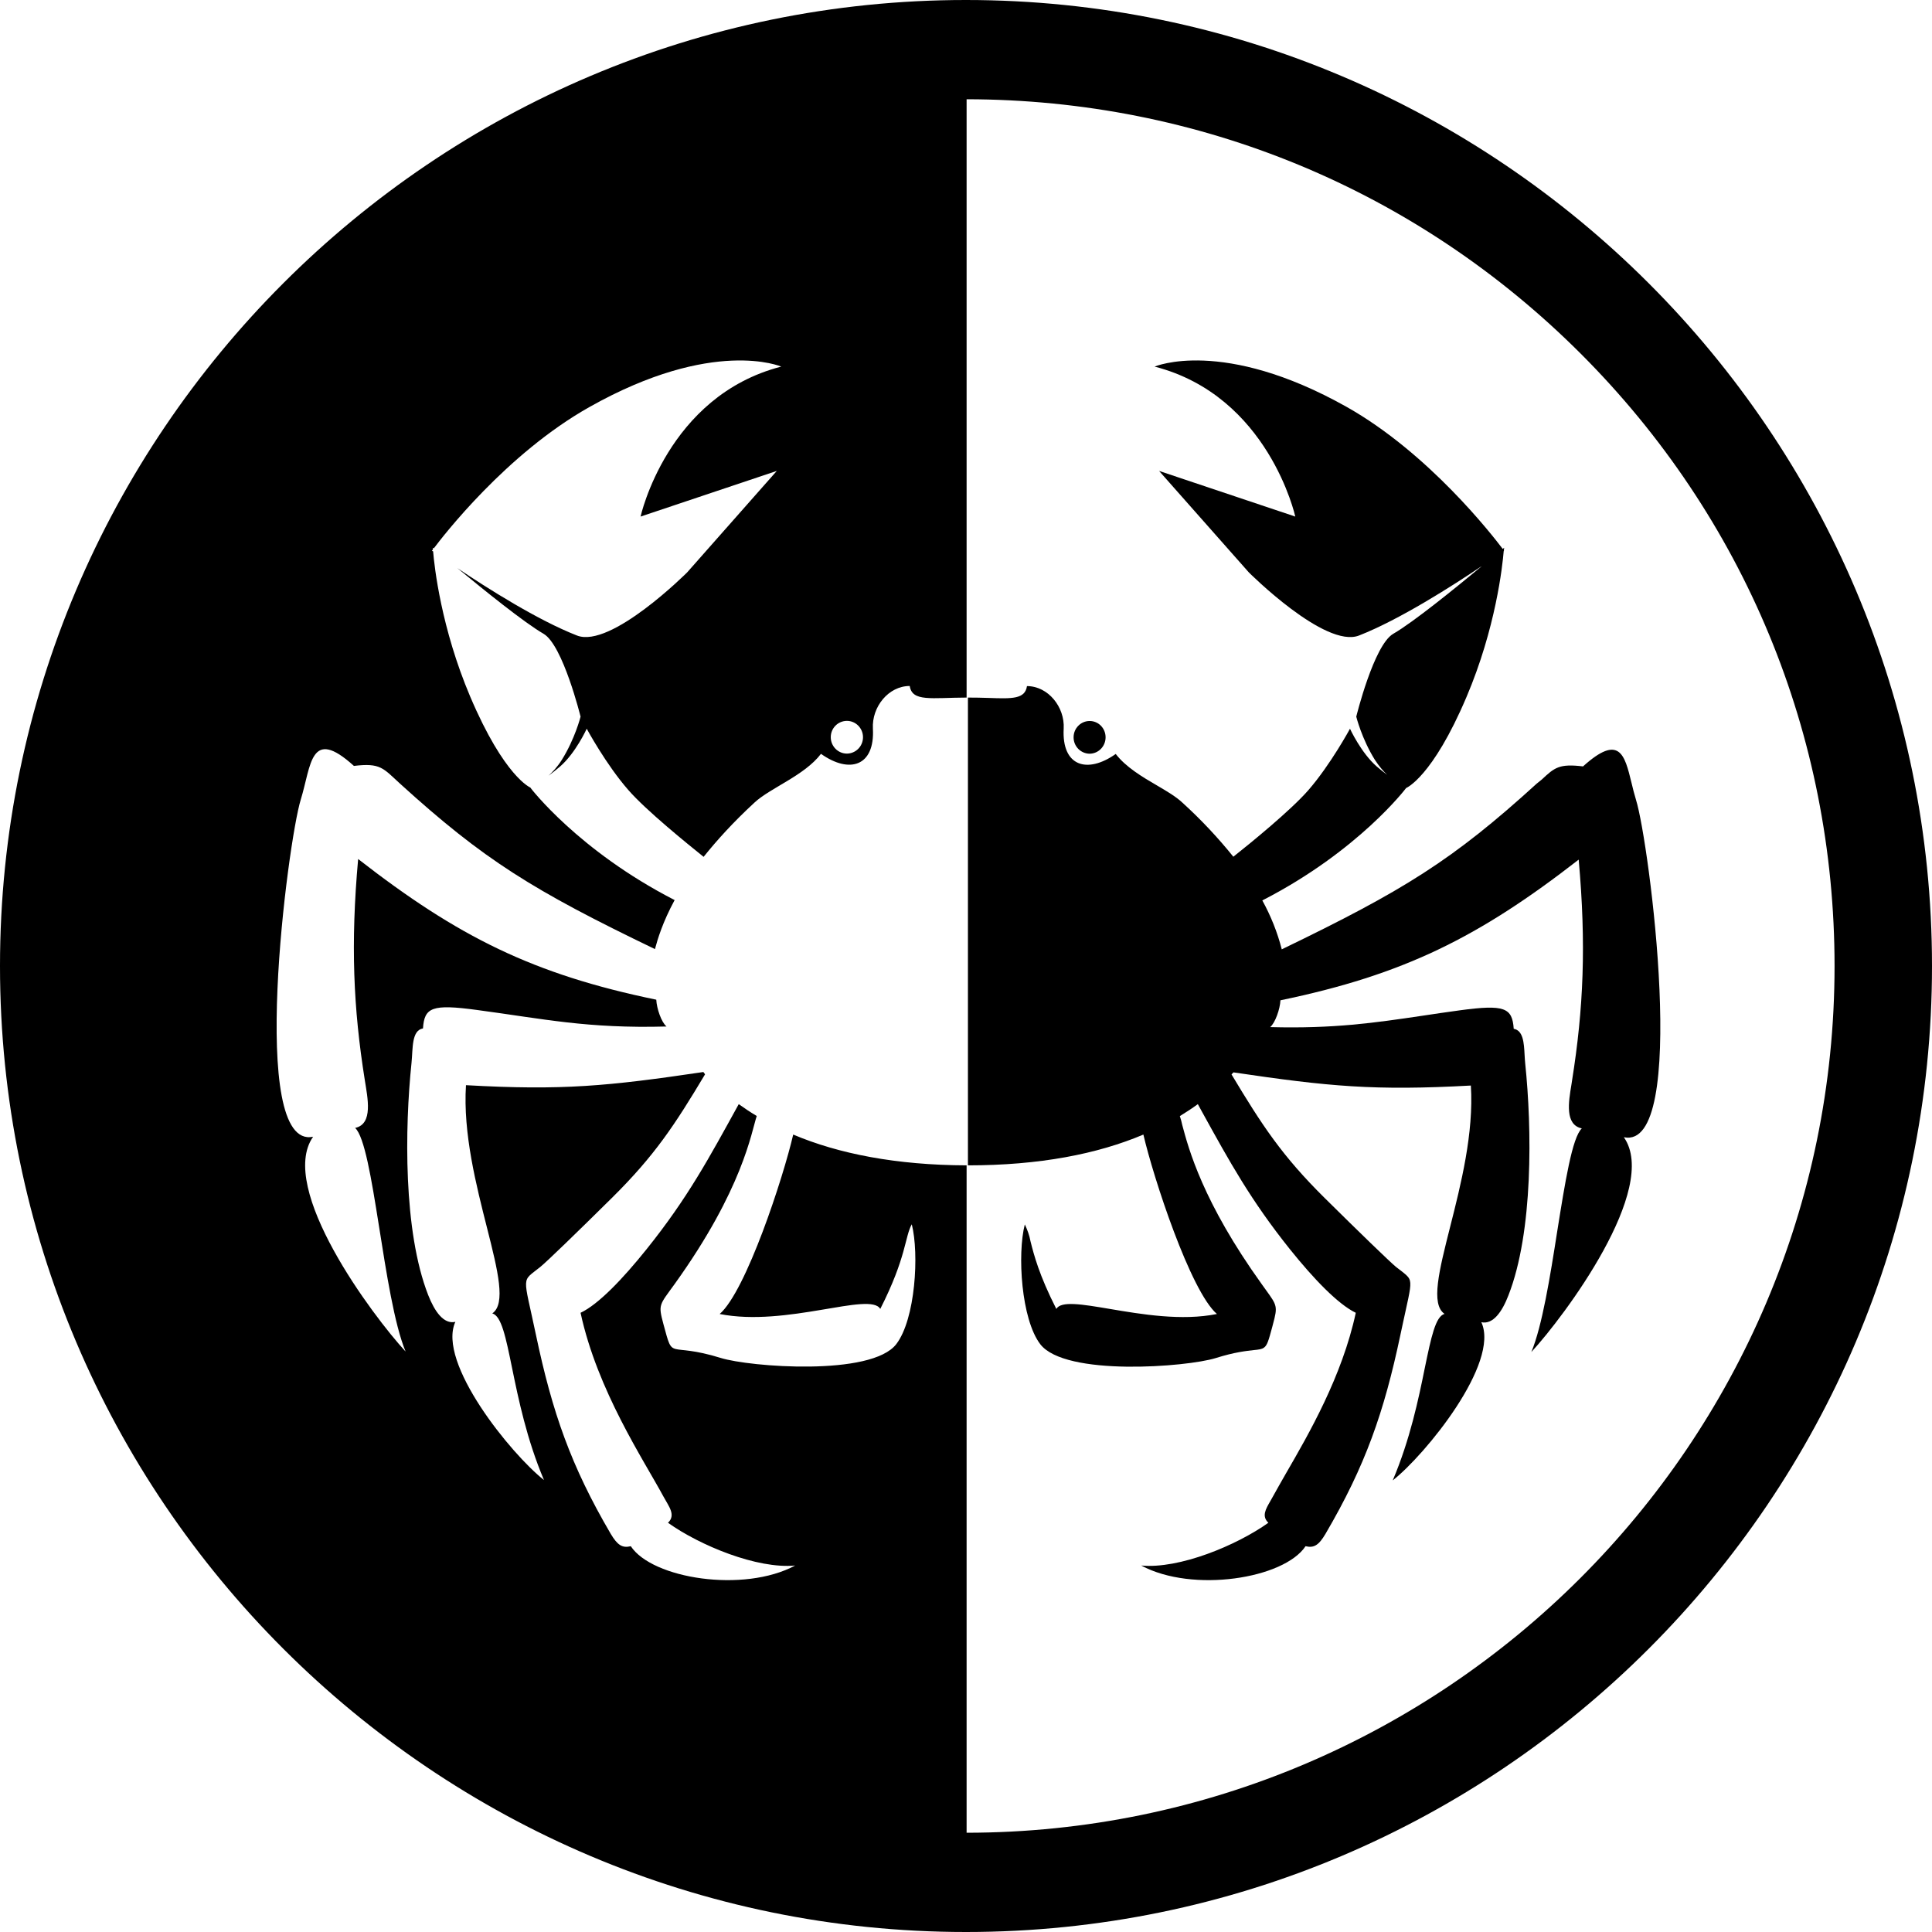
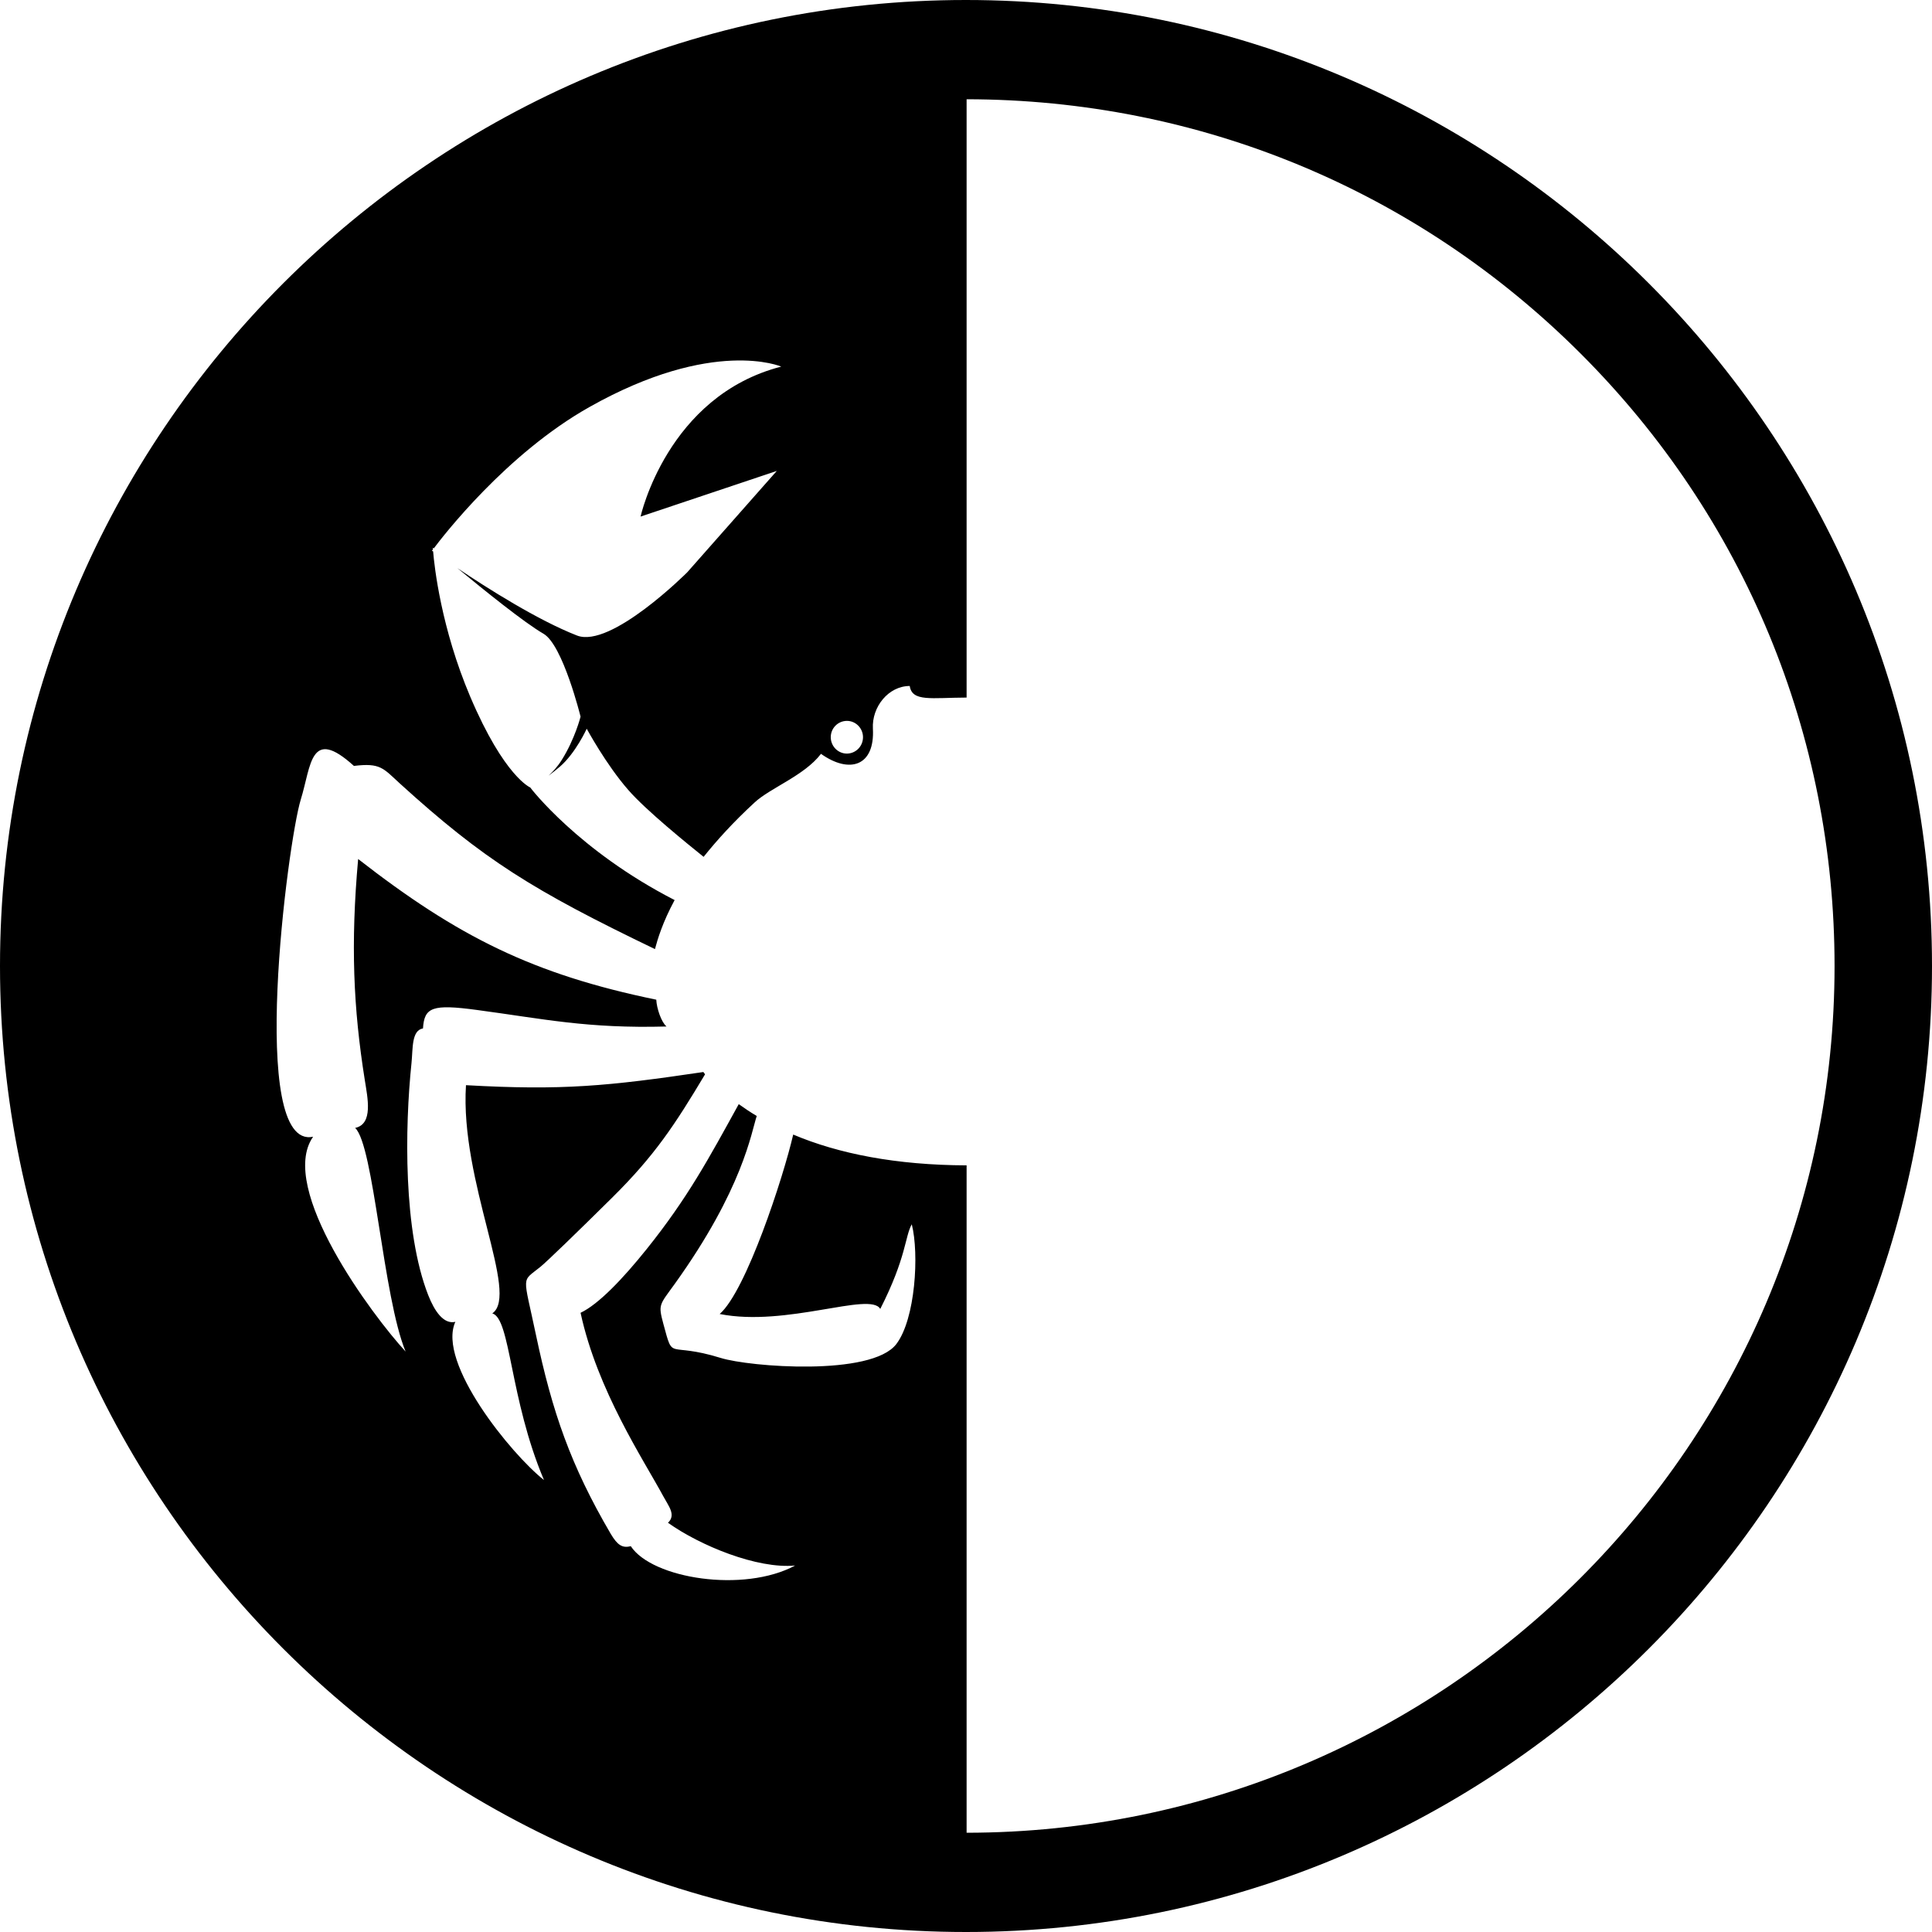
<svg xmlns="http://www.w3.org/2000/svg" viewBox="0 0 16 16">
-   <path fill="#000000" d="M11.151,3.369c-1.026-0.576-1.589-0.333-1.589-0.333c0.945,0.243,1.165,1.242,1.165,1.242L9.599,3.9 l0.743,0.84c0,0,0.632,0.633,0.913,0.523c0.337-0.132,0.778-0.414,1.021-0.578c-0.217,0.18-0.571,0.468-0.738,0.564 c-0.161,0.094-0.306,0.686-0.306,0.686s0.045,0.183,0.155,0.359c0.033,0.05,0.067,0.091,0.101,0.123 c-0.029-0.022-0.057-0.044-0.085-0.068c-0.13-0.112-0.223-0.314-0.223-0.314s-0.16,0.296-0.344,0.508 c-0.145,0.167-0.484,0.443-0.622,0.552c-0.129-0.16-0.27-0.31-0.422-0.448c-0.052-0.049-0.128-0.094-0.21-0.142 C9.458,6.433,9.323,6.352,9.24,6.244C9.003,6.411,8.792,6.346,8.809,6.034c0.01-0.179-0.129-0.352-0.304-0.352 C8.489,5.79,8.383,5.787,8.187,5.78C8.13,5.778,8.073,5.777,8.016,5.777v3.874c0.592,0,1.073-0.094,1.453-0.255 c0.082,0.354,0.389,1.295,0.609,1.486c-0.293,0.059-0.626,0.002-0.887-0.042c-0.231-0.039-0.404-0.068-0.443,0 c-0.142-0.279-0.186-0.449-0.214-0.561c-0.009-0.049-0.026-0.095-0.047-0.139c-0.063,0.245-0.03,0.785,0.128,0.992 c0.206,0.269,1.215,0.189,1.453,0.115c0.159-0.05,0.254-0.059,0.314-0.066c0.042-0.004,0.067-0.007,0.085-0.02 c0.028-0.019,0.039-0.061,0.068-0.167l0.007-0.027c0.04-0.148,0.035-0.155-0.059-0.285l-0.033-0.046 c-0.49-0.682-0.607-1.124-0.659-1.319C9.786,9.292,9.779,9.267,9.771,9.243C9.822,9.212,9.872,9.179,9.92,9.144l0.035,0.064 c0.23,0.417,0.404,0.733,0.727,1.137c0.198,0.247,0.399,0.456,0.546,0.527c-0.113,0.526-0.39,1.005-0.577,1.328 c-0.042,0.073-0.078,0.137-0.109,0.193c-0.007,0.013-0.014,0.026-0.022,0.039c-0.038,0.066-0.073,0.124-0.016,0.179 c-0.264,0.188-0.738,0.384-1.053,0.354c0.425,0.229,1.183,0.109,1.361-0.16c0.07,0.017,0.11-0.009,0.165-0.102 c0.33-0.563,0.485-1.007,0.62-1.646c0.016-0.078,0.031-0.141,0.042-0.194c0.038-0.173,0.052-0.233,0.031-0.274 c-0.012-0.022-0.033-0.038-0.066-0.064l-0.043-0.033c-0.054-0.045-0.302-0.285-0.59-0.57c-0.356-0.352-0.521-0.606-0.772-1.024 l0.016-0.017c0.79,0.117,1.167,0.153,1.966,0.109c0.025,0.394-0.083,0.821-0.172,1.172c-0.091,0.36-0.162,0.639-0.046,0.719 c-0.075,0.021-0.111,0.195-0.163,0.446c-0.052,0.257-0.122,0.594-0.266,0.933c0.271-0.213,0.889-0.972,0.734-1.31 c0.097,0.021,0.172-0.087,0.224-0.222c0.207-0.528,0.195-1.384,0.139-1.922c-0.002-0.023-0.004-0.047-0.005-0.07 c-0.005-0.101-0.012-0.202-0.09-0.216c-0.012-0.175-0.076-0.203-0.446-0.153c-0.11,0.015-0.212,0.03-0.311,0.045 c-0.398,0.059-0.734,0.108-1.26,0.094c0.042-0.035,0.082-0.151,0.085-0.222c1.019-0.211,1.642-0.521,2.47-1.165 c0.063,0.702,0.04,1.233-0.055,1.83l-0.005,0.033c-0.024,0.144-0.056,0.333,0.086,0.363c-0.08,0.074-0.139,0.448-0.204,0.854 c-0.059,0.377-0.124,0.781-0.214,0.998c0.271-0.293,1.064-1.354,0.766-1.779c0.543,0.115,0.21-2.445,0.101-2.793 c-0.014-0.048-0.027-0.095-0.038-0.144c-0.056-0.229-0.099-0.407-0.401-0.134c-0.198-0.024-0.236,0.01-0.342,0.109L12.726,6.49 c-0.696,0.634-1.103,0.885-2.111,1.372c-0.036-0.141-0.091-0.278-0.161-0.405c0.799-0.41,1.191-0.931,1.191-0.931l-0.001-0.001 l0.001,0.001c0,0,0.217-0.087,0.5-0.754c0.242-0.569,0.298-1.085,0.308-1.208c0.001-0.001,0.002-0.002,0.003-0.002l-0.002-0.003 l0.003-0.023l-0.012,0.01C12.358,4.431,11.83,3.751,11.151,3.369L11.151,3.369z M9.156,6.106c0-0.075-0.059-0.135-0.132-0.135l0,0 C8.951,5.971,8.891,6.031,8.891,6.106S8.95,6.241,9.024,6.242C9.097,6.241,9.156,6.181,9.156,6.106L9.156,6.106z" />
  <path fill="#000000" d="M7.999,0C3.589,0,0,3.589,0,8c0,4.411,3.589,8,8,8c4.411,0,8-3.589,8-8h0C16,3.589,12.411,0,7.999,0z M7.014,5.97 c0.073,0,0.133,0.061,0.133,0.135c0,0.075-0.059,0.135-0.133,0.136C6.94,6.241,6.88,6.18,6.88,6.105 C6.88,6.03,6.94,5.97,7.014,5.97z M8.005,15.178V9.651c-0.583-0.002-1.06-0.096-1.436-0.255c-0.082,0.355-0.39,1.296-0.609,1.486 c0.554,0.11,1.247-0.188,1.33-0.042c0.218-0.429,0.203-0.599,0.261-0.701c0.062,0.245,0.03,0.785-0.128,0.992 C7.217,11.4,6.207,11.32,5.969,11.246c-0.449-0.139-0.389,0.035-0.475-0.281C5.45,10.801,5.46,10.81,5.587,10.634 c0.567-0.79,0.635-1.257,0.68-1.392C6.214,9.211,6.166,9.178,6.118,9.144c-0.248,0.45-0.423,0.777-0.763,1.201 c-0.198,0.247-0.399,0.457-0.547,0.527c0.139,0.644,0.523,1.219,0.686,1.521c0.044,0.082,0.106,0.153,0.038,0.218 c0.264,0.188,0.738,0.384,1.053,0.354c-0.425,0.229-1.184,0.109-1.361-0.16c-0.07,0.017-0.11-0.008-0.166-0.102 c-0.33-0.563-0.484-1.006-0.619-1.646c-0.108-0.514-0.124-0.435,0.037-0.566c0.055-0.045,0.303-0.285,0.591-0.57 c0.356-0.352,0.522-0.606,0.772-1.024L5.825,8.878C5.034,8.995,4.657,9.032,3.859,8.987c-0.051,0.799,0.446,1.733,0.218,1.89 c0.152,0.042,0.143,0.708,0.428,1.38c-0.271-0.213-0.888-0.972-0.734-1.31c-0.097,0.022-0.172-0.087-0.225-0.222 C3.339,10.196,3.352,9.34,3.408,8.802C3.42,8.685,3.407,8.533,3.503,8.517c0.011-0.175,0.076-0.203,0.446-0.153 C4.503,8.438,4.863,8.519,5.52,8.501C5.477,8.466,5.438,8.35,5.435,8.279c-1.019-0.21-1.642-0.521-2.469-1.165 c-0.063,0.702-0.04,1.234,0.055,1.83c0.023,0.147,0.072,0.365-0.08,0.397c0.155,0.142,0.231,1.401,0.418,1.852 C3.088,10.9,2.295,9.84,2.593,9.414C2.05,9.529,2.383,6.969,2.491,6.621c0.087-0.281,0.076-0.608,0.44-0.278 c0.22-0.027,0.242,0.019,0.381,0.146C4.008,7.122,4.415,7.374,5.424,7.86c0.022-0.082,0.063-0.221,0.163-0.406 c-0.799-0.41-1.194-0.93-1.194-0.93l0.002-0.001L4.394,6.523c0,0-0.216-0.086-0.5-0.754c-0.24-0.566-0.297-1.076-0.307-1.203 c-0.003,0-0.01-0.005-0.01-0.005s0.006-0.008,0.008-0.01c0-0.006-0.001-0.015-0.001-0.015v0c0,0,0.007,0.005,0.008,0.006 c0.072-0.096,0.6-0.784,1.291-1.172C5.908,2.793,6.47,3.036,6.47,3.036C5.525,3.279,5.305,4.278,5.305,4.278l1.128-0.378 L5.691,4.74c0,0-0.632,0.633-0.913,0.523c-0.325-0.127-0.743-0.392-0.99-0.558c0.218,0.18,0.553,0.451,0.714,0.544 c0.16,0.094,0.306,0.686,0.306,0.686S4.762,6.119,4.652,6.294C4.617,6.35,4.579,6.39,4.543,6.424 c0.03-0.023,0.063-0.048,0.094-0.075c0.13-0.112,0.222-0.314,0.222-0.314s0.16,0.297,0.345,0.508 c0.147,0.169,0.49,0.446,0.623,0.553c0.109-0.136,0.244-0.286,0.422-0.45c0.13-0.121,0.413-0.223,0.55-0.403 c0.237,0.168,0.447,0.102,0.43-0.209c-0.01-0.18,0.129-0.353,0.305-0.353c0.02,0.133,0.178,0.097,0.471,0.096V0.822 c1.923,0.002,3.729,0.75,5.087,2.108c1.355,1.355,2.101,3.156,2.101,5.07C15.193,11.956,11.969,15.175,8.005,15.178z" />
</svg>